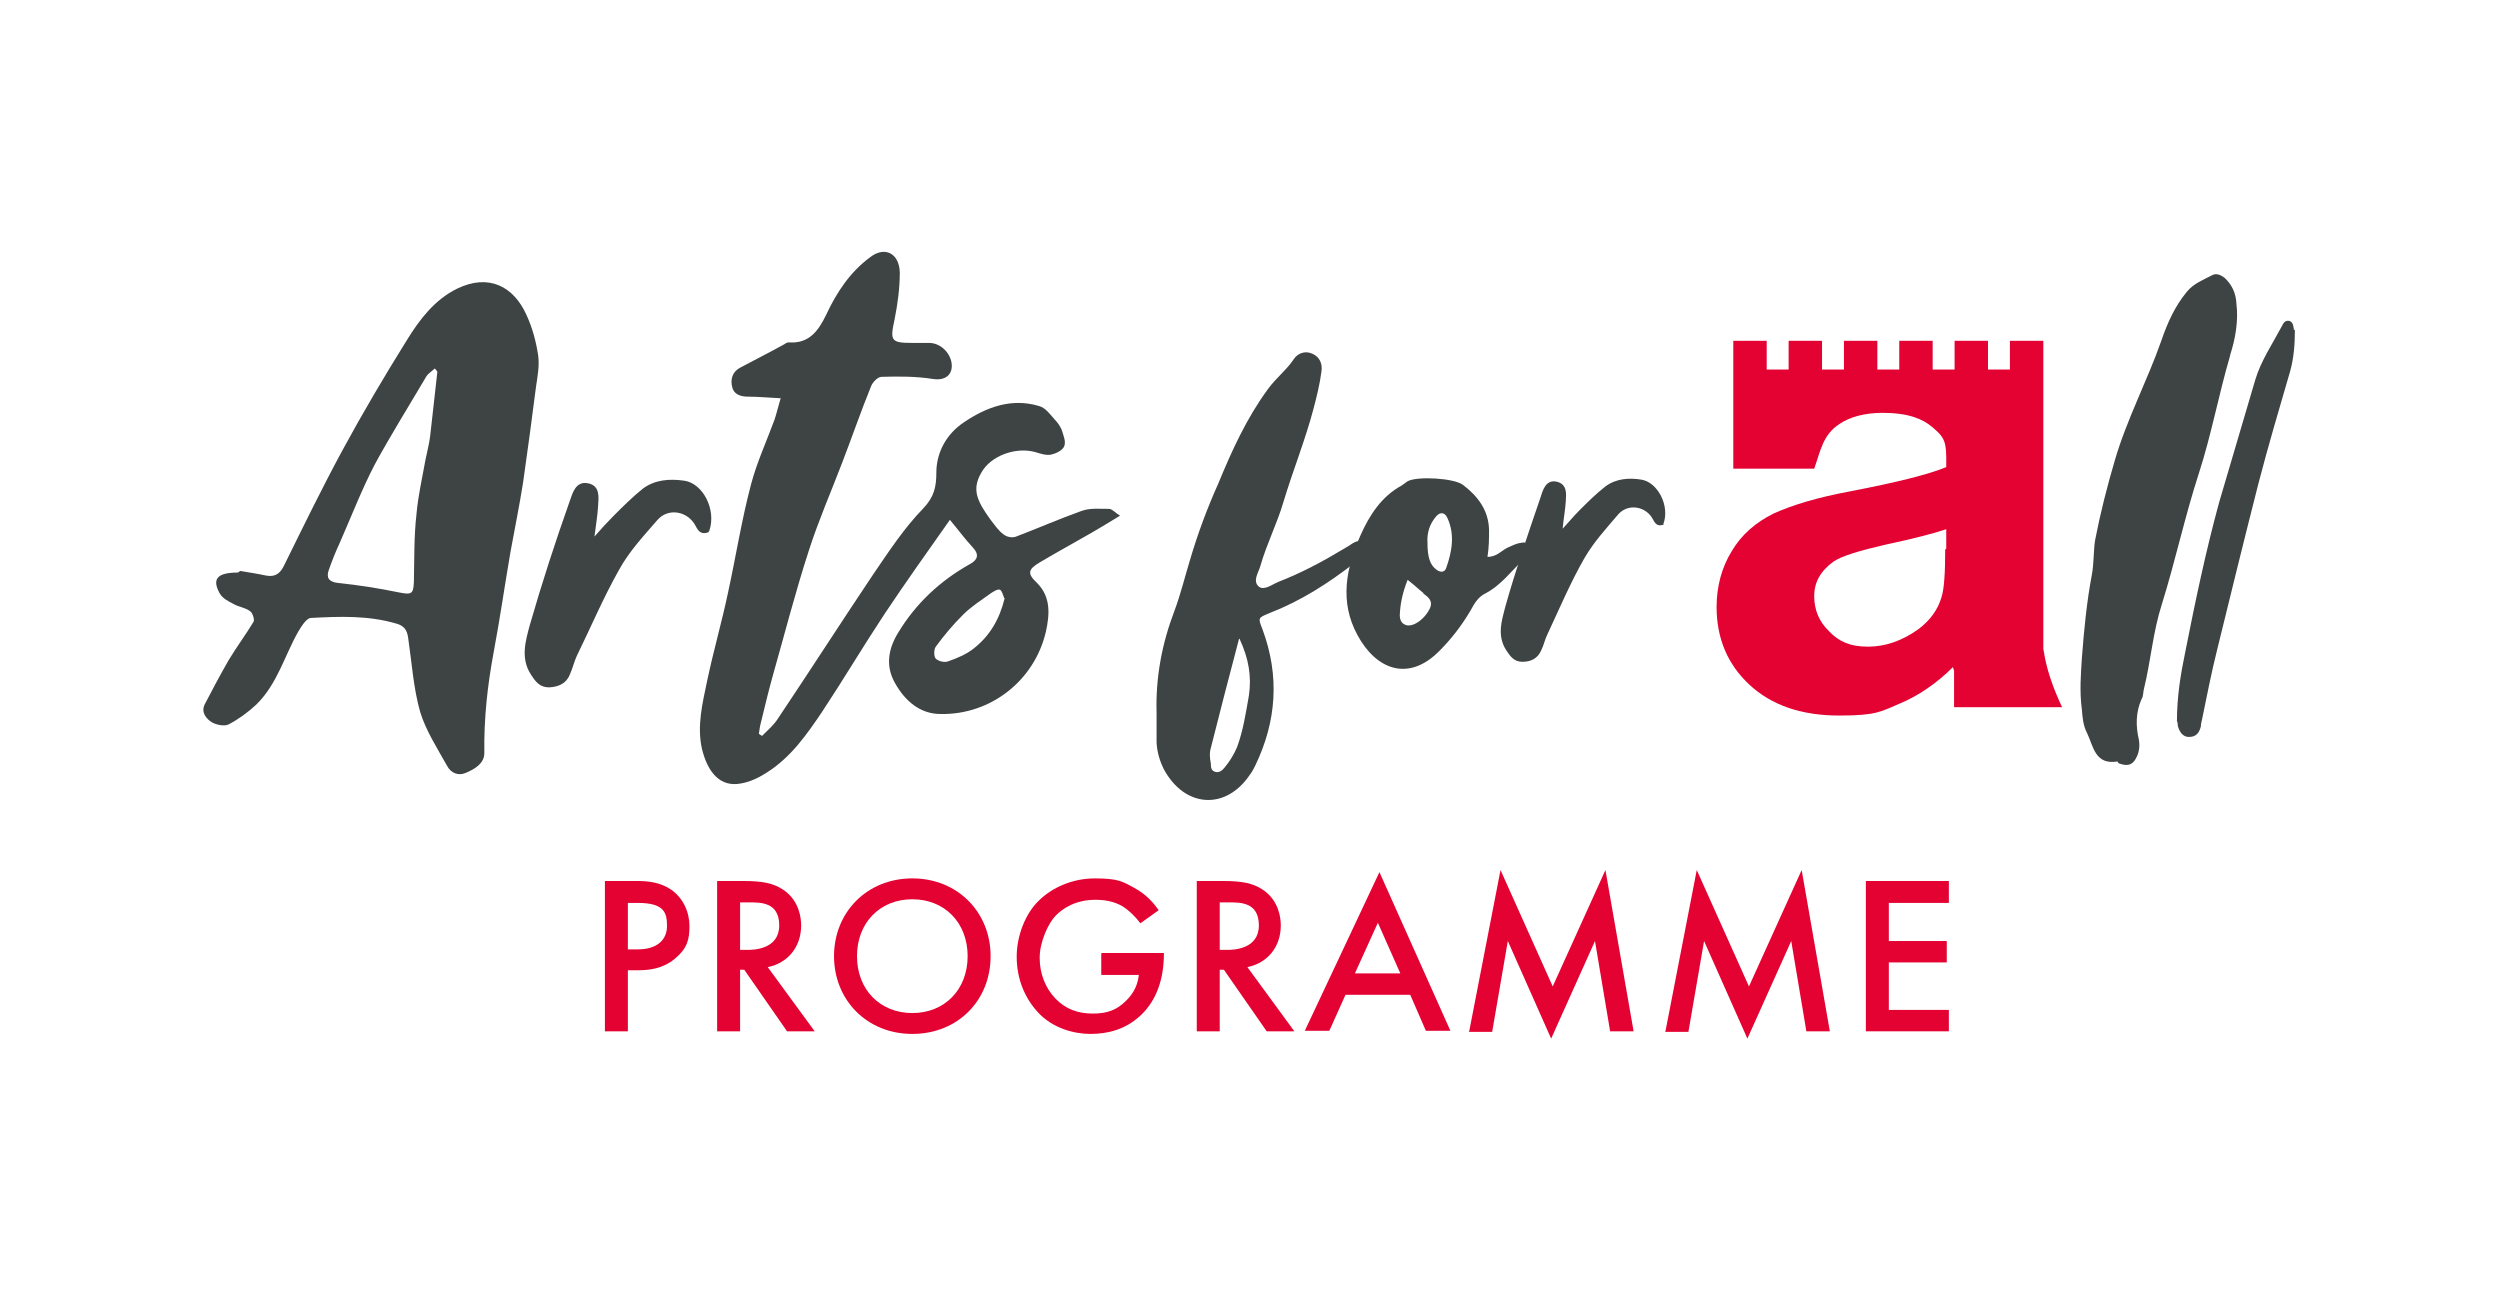
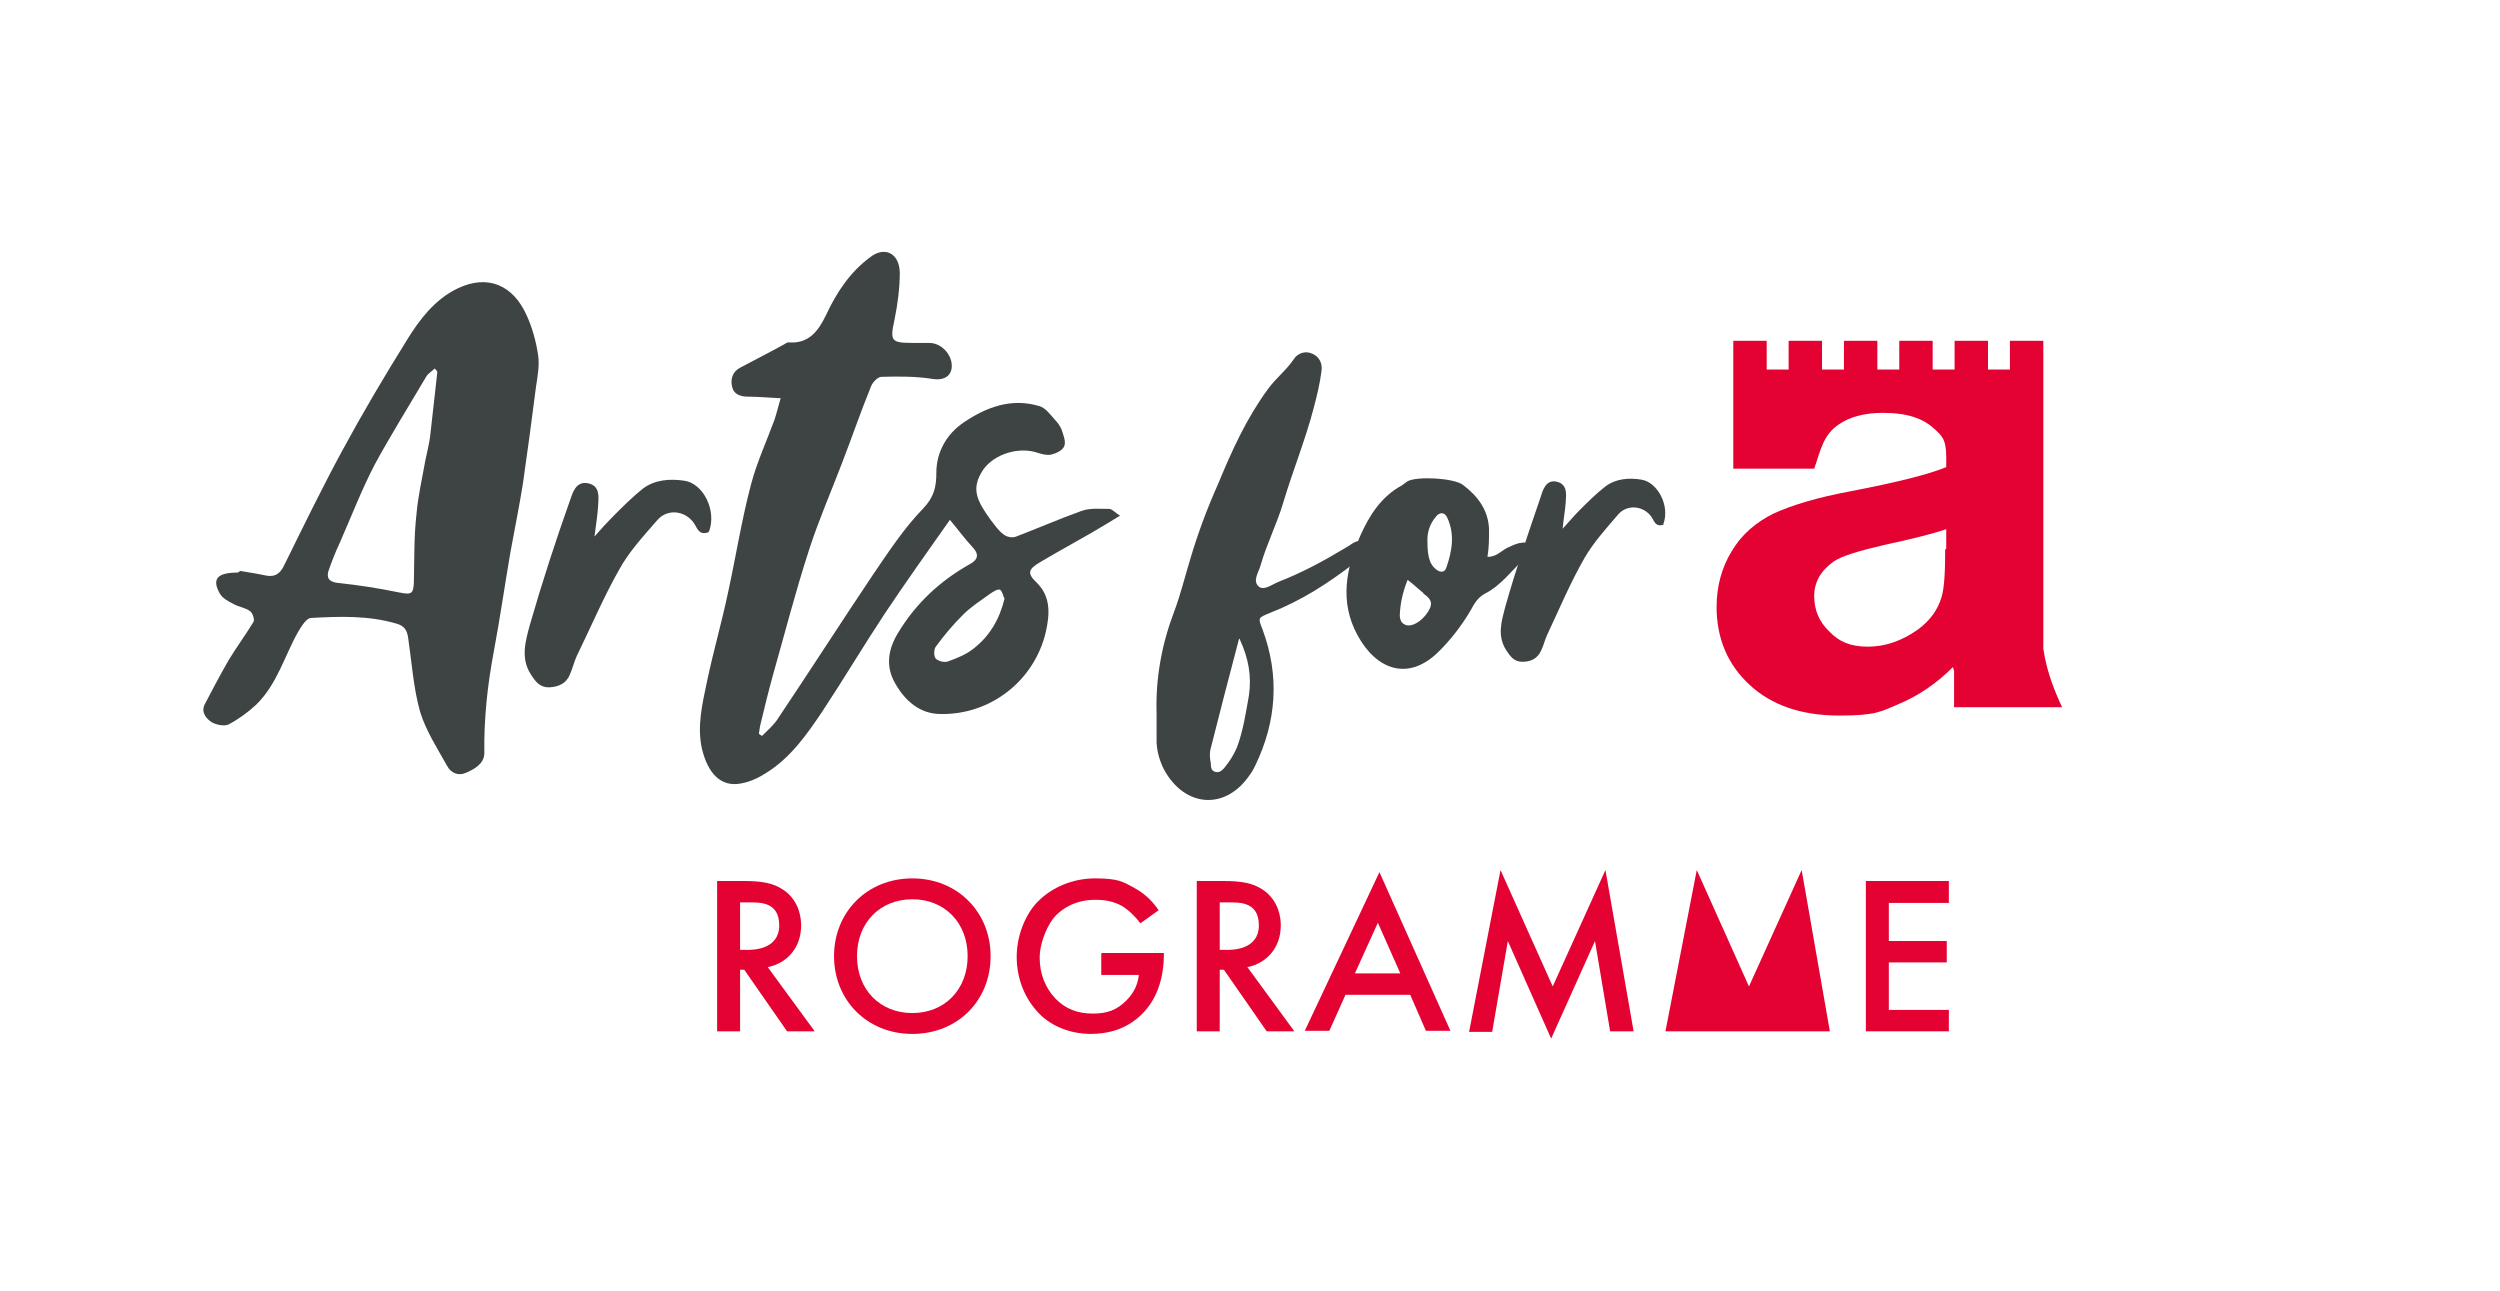
<svg xmlns="http://www.w3.org/2000/svg" id="Layer_1" version="1.1" viewBox="0 0 479 247.3">
  <defs>
    <style>
      .st0 {
        fill: #e40232;
      }

      .st1 {
        fill: #3e4443;
      }
    </style>
  </defs>
  <g>
-     <path class="st0" d="M122.2,168.8c1.8,0,4.2.2,6.3,1.6,2.4,1.6,3.6,4.4,3.6,7s-.4,4.3-2.8,6.3c-2.3,1.9-4.9,2.2-7,2.2h-2v11.7h-4.4v-28.8h6.3ZM120.2,181.9h2c3.8,0,5.6-1.9,5.6-4.5s-.6-4.4-5.6-4.4h-1.9v9Z" />
    <path class="st0" d="M142.5,168.8c3.5,0,5.7.4,7.6,1.7,3.1,2.1,3.4,5.5,3.4,6.8,0,4.1-2.5,7.2-6.4,8l9,12.3h-5.3l-8.2-11.8h-.8v11.8h-4.4v-28.8h5.1ZM141.8,182h1.4c1.2,0,6.1-.1,6.1-4.7s-3.8-4.4-6-4.4h-1.5v9.1Z" />
    <path class="st0" d="M189.8,183.2c0,8.5-6.3,14.9-15,14.9s-15-6.5-15-14.9,6.3-14.9,15-14.9,15,6.5,15,14.9ZM185.4,183.2c0-6.4-4.4-10.9-10.6-10.9s-10.6,4.5-10.6,10.9,4.4,10.9,10.6,10.9,10.6-4.5,10.6-10.9Z" />
    <path class="st0" d="M211.1,182.6h11.9v.2c0,4.9-1.5,8.9-4.3,11.6-3,2.9-6.5,3.7-9.8,3.7s-7.2-1.2-9.8-3.9c-2.8-2.9-4.3-6.7-4.3-10.9s1.8-8.4,4.2-10.7c2.5-2.5,6.4-4.3,10.8-4.3s5.3.6,7.5,1.8c2.4,1.3,3.8,3,4.7,4.3l-3.5,2.5c-.9-1.2-2.2-2.5-3.5-3.3-1.6-.9-3.3-1.2-5.1-1.2-3.8,0-6.2,1.6-7.6,3s-3.1,5-3.1,8.1,1.1,5.8,3,7.8c2,2.1,4.4,2.9,7.2,2.9s4.6-.7,6.4-2.5c1.6-1.6,2.2-3.2,2.4-4.9h-7.2v-4.1Z" />
    <path class="st0" d="M234.4,168.8c3.5,0,5.7.4,7.6,1.7,3.1,2.1,3.4,5.5,3.4,6.8,0,4.1-2.5,7.2-6.4,8l9,12.3h-5.3l-8.2-11.8h-.8v11.8h-4.4v-28.8h5.1ZM233.7,182h1.4c1.2,0,6.1-.1,6.1-4.7s-3.8-4.4-6-4.4h-1.5v9.1Z" />
    <path class="st0" d="M270.1,190.6h-12.3l-3.1,6.9h-4.7l14.3-30.4,13.6,30.4h-4.7l-3-6.9ZM268.3,186.5l-4.3-9.7-4.4,9.7h8.7Z" />
    <path class="st0" d="M281.5,197.6l6-30.9,10,22.3,10.1-22.3,5.4,30.9h-4.5l-2.9-17.3-8.4,18.7-8.3-18.7-3,17.4h-4.5Z" />
-     <path class="st0" d="M319.1,197.6l6-30.9,10,22.3,10.1-22.3,5.4,30.9h-4.5l-2.9-17.3-8.4,18.7-8.3-18.7-3,17.4h-4.5Z" />
+     <path class="st0" d="M319.1,197.6l6-30.9,10,22.3,10.1-22.3,5.4,30.9h-4.5h-4.5Z" />
    <path class="st0" d="M373.4,173h-11.5v7.3h11.1v4.1h-11.1v9.1h11.5v4.1h-15.9v-28.8h15.9v4.1Z" />
  </g>
  <g>
    <path class="st1" d="M149.5,76.3c-2.3-.1-4.2-.3-6.2-.3-1.5,0-2.7-.5-3-1.8-.4-1.5,0-3,1.6-3.8,2.8-1.5,5.6-2.9,8.3-4.4.3-.2.6-.4.9-.4,3.9.3,5.7-2.2,7.2-5.3,2-4.3,4.6-8.2,8.4-11,2.8-2.2,5.6-.8,5.7,2.9,0,3-.4,6-1,9-.9,4.1-.7,4.5,3.4,4.5,1.1,0,2.1,0,3.2,0,2.1,0,3.9,1.7,4.3,3.7.4,2.4-1.2,3.6-3.6,3.2-3.2-.5-6.5-.5-9.8-.4-.7,0-1.7,1-2,1.8-2,4.9-3.7,9.9-5.6,14.8-2.1,5.5-4.5,11-6.3,16.6-2.6,8-4.7,16.2-7,24.3-.8,2.9-1.5,5.8-2.2,8.7-.2.7-.3,1.5-.4,2.2.2.1.4.3.6.4,1.1-1.1,2.3-2.1,3.1-3.4,6.1-9.1,12-18.3,18.1-27.4,3-4.4,6-9,9.7-12.8,2.1-2.2,2.5-4.2,2.5-6.8,0-4,2-7.5,5.3-9.7,4.3-2.9,9.1-4.7,14.4-3.1,1.2.3,2.1,1.6,3,2.6.5.5,1,1.2,1.3,1.9.3,1,.9,2.3.5,3.2-.3.8-1.6,1.4-2.5,1.6-1,.2-2.1-.2-3.1-.5-3.7-1-8.5.7-10.3,4-1.9,3.3-.7,5.5,1.8,9,.8,1,1.5,2.1,2.5,2.8.6.5,1.7.7,2.4.4,4.2-1.6,8.3-3.4,12.5-4.9,1.6-.6,3.5-.4,5.3-.4.6,0,1.1.7,2.1,1.3-2.1,1.3-3.8,2.3-5.5,3.3-3.3,1.9-6.6,3.7-9.8,5.6-2.4,1.4-2.5,2.2-.6,4,2.7,2.7,2.4,6.1,1.7,9.3-2.2,9.5-10.7,16-20.2,15.8-3.9,0-6.8-2.5-8.7-5.9-1.9-3.3-1.3-6.6.6-9.7,3.4-5.6,8-9.9,13.7-13.1,1.5-.8,1.9-1.8.6-3.2-1.5-1.6-2.8-3.4-4.4-5.3-4.3,6.1-8.5,12-12.5,18-4.1,6.2-7.9,12.6-12,18.8-2.9,4.3-5.9,8.6-10.4,11.5-1.5,1-3.3,1.9-5.1,2.2-4,.8-6.4-2.1-7.5-6.6-1-4.4.1-8.8,1-13.1,1.2-5.7,2.8-11.2,4-16.9,1.5-6.9,2.6-13.9,4.4-20.7,1.1-4.2,3-8.3,4.5-12.4.4-1.2.7-2.5,1.2-4.2M192.4,114.6c-.2-.5-.4-1.4-.8-1.6-.4-.2-1.2.3-1.8.7-1.8,1.3-3.7,2.5-5.3,4.1-1.9,1.9-3.6,3.9-5.2,6.1-.4.5-.4,1.9,0,2.3.5.5,1.7.8,2.4.5,1.7-.6,3.4-1.3,4.8-2.4,3.1-2.4,5-5.6,6-9.7" />
    <path class="st1" d="M46,109.4c1.3.2,3.2.5,5.1.9,1.8.3,2.7-.6,3.4-2.1,3.6-7.3,7.2-14.7,11.1-21.9,3.9-7.2,8.1-14.3,12.4-21.2,2.4-3.9,5.3-7.7,9.6-9.8,6-2.9,10.8-.5,13.3,5.1,1.1,2.4,1.8,5,2.2,7.6.3,2-.1,4.1-.4,6.1-.8,6.2-1.6,12.3-2.5,18.5-.7,4.4-1.6,8.8-2.4,13.2-1.1,6.4-2,12.7-3.2,19.1-1.2,6.4-1.9,12.8-1.8,19.4,0,2-1.9,3.1-3.6,3.8-1.4.6-2.8,0-3.5-1.3-1.9-3.4-4.1-6.8-5.2-10.4-1.3-4.6-1.6-9.5-2.3-14.2-.2-1.5-.8-2.3-2.2-2.7-5.4-1.6-10.9-1.4-16.4-1.1-.9,0-1.9,1.7-2.5,2.7-2.6,4.6-4,10-8,13.9-1.6,1.5-3.4,2.8-5.3,3.8-.8.4-2.3.1-3.2-.4-1.1-.7-2.1-1.9-1.4-3.4,1.5-2.9,3-5.7,4.6-8.5,1.5-2.5,3.3-4.9,4.8-7.4.2-.4-.2-1.7-.7-2-.9-.7-2.2-.8-3.2-1.4-1-.5-2.1-1.1-2.6-2-1.5-2.7-.6-4,3.5-4M83.7,71.1c-.1-.2-.3-.4-.4-.5-.5.5-1.2.9-1.6,1.5-3.3,5.6-6.8,11.2-9.9,16.9-2.5,4.8-4.5,10-6.7,15-.8,1.7-1.5,3.5-2.1,5.2-.5,1.4-.1,2.3,1.8,2.5,3.9.4,7.7,1,11.6,1.8,2.5.5,2.8.3,2.9-2,.1-4.3,0-8.7.5-13,.3-3.5,1.1-6.9,1.7-10.3.3-1.5.7-3,.9-4.5.5-4.1.9-8.3,1.4-12.5" />
    <path class="st1" d="M135.7,102c-1.2.4-1.8,0-2.4-1.2-1.5-2.9-5.3-3.6-7.4-1.1-2.6,3-5.4,6-7.3,9.5-3,5.3-5.4,11-8.1,16.5-.5,1.1-.8,2.4-1.3,3.5-.7,1.8-2.2,2.4-4,2.5-1.8,0-2.6-1.1-3.5-2.5-2-3.1-1-6.4-.2-9.4,2.3-8,4.9-16,7.7-23.9.5-1.4,1.1-3.8,3.5-3.3,2.3.5,2,2.6,1.9,4.3-.1,1.8-.4,3.5-.7,5.9,1.4-1.6,2.5-2.8,3.7-4,1.8-1.8,3.6-3.6,5.6-5.2,2.3-1.7,5.1-1.9,7.9-1.5,3.6.5,6.2,5.6,4.8,9.6" />
    <path class="st0" d="M391.8,126c-.1-.5-.2-1.1-.3-1.7v-59h-6.4v5.5h-4.2v-5.5h-6.4v5.5h-4.2v-5.5h-6.4v5.5h-4.2v-5.5h-6.4v5.5h-4.2v-5.5h-6.4v5.5h-4.2v-5.5h-6.4v24.5c-.1,0,0,0,0,0h15.5c1.2-3.3,1.6-6.5,4.9-8.6,1.9-1.3,4.8-2.1,8.2-2.1,5,0,7.7,1.2,9.5,2.7,1.8,1.6,2.7,2.2,2.7,5.8v1.9c-3.4,1.4-9.4,2.9-18.2,4.6-6.5,1.2-11.4,2.7-14.9,4.3-3.4,1.7-6.1,4-8,7.2-1.9,3.1-2.9,6.7-2.9,10.7,0,6,2.1,11,6.3,14.9,4.2,3.9,9.9,5.9,17.2,5.9s8-.8,11.6-2.3c3.6-1.5,7.1-3.9,10.2-7,0,.2.1.4.2.7v7s2.2,0,2.2,0h18.5c-1.6-3.4-2.7-6.5-3.3-9.5M372.7,105.3c0,4.5-.2,7.5-.7,9.1-.7,2.4-2.2,4.5-4.5,6.2-3.1,2.2-6.3,3.3-9.6,3.3s-5.5-.9-7.4-2.9c-2-1.9-2.9-4.2-2.9-6.8s1.2-4.8,3.7-6.6c1.6-1.1,5-2.1,10.2-3.3,5.2-1.1,9-2.1,11.4-2.9v3.7Z" />
    <g>
      <path class="st1" d="M259.6,107.8c-5,3.9-10.3,7.3-16.2,9.6-2.4,1-2.4.9-1.5,3.2,3.3,8.9,2.7,17.6-1.4,26.1-.3.6-.6,1.2-1,1.7-4.6,6.9-12.5,6.4-16.5-1-.8-1.6-1.3-3.3-1.4-5.1v-5.7c-.2-6.7,1-13.2,3.4-19.5,1.2-3.2,2-6.5,3-9.8,1.5-5.1,3.3-9.9,5.4-14.6,2.6-6.3,5.4-12.5,9.5-18.1,1.5-2.1,3.6-3.7,5-5.8.7-1.1,2.2-1.7,3.6-1,1.4.6,1.9,2,1.7,3.3-.3,2.4-.9,4.8-1.5,7.1-1.6,6.1-4,12-5.8,18-1.2,4.1-3.2,8-4.4,12.2-.3,1.2-1.6,2.9-.3,4,1,.8,2.5-.4,3.7-.9,4.4-1.7,8.5-3.9,12.5-6.3l.5-.3c1-.5,2.3-1.9,3.2-.8,1.2,1.4-.3,2.7-1.4,3.6ZM237.4,122.4c-2,7.5-3.7,14.2-5.4,20.9-.3,1-.2,2,0,3,0,.6,0,1.4.9,1.6.7.2,1.3-.3,1.7-.8,1-1.2,1.8-2.5,2.4-3.9,1.2-3.2,1.7-6.6,2.3-10,.5-3.6,0-6.9-1.8-10.8Z" />
      <path class="st1" d="M292.8,105.6c-.3.6-.6,1.2-1,1.7-2.4,2.3-4.3,4.9-7.2,6.4-1.4.7-2.1,1.9-2.8,3.2-1.7,2.9-3.7,5.5-6,7.8-6,6.1-12.2,3.5-15.7-3-3.5-6.4-2.2-12.9.6-19.2,1.7-3.8,4-7.4,7.9-9.5.4-.3.8-.6,1.1-.8,1.9-1,8.9-.6,10.6.7,2.9,2.2,4.9,4.9,5,8.6,0,1.7,0,3.3-.3,5.2,1.7,0,2.6-1.1,3.7-1.7.9-.4,1.8-.9,2.8-1,1-.3,1.7.5,1.3,1.6ZM272.7,113.6c-.9-.7-1.7-1.5-3-2.5-1,2.5-1.4,4.6-1.5,6.7,0,1,.3,1.7,1.3,2,1.5.3,3.5-1.3,4.4-3.1.8-1.6-.3-2.3-1.2-3ZM277.3,99.2c-.5-1.1-1.4-1.1-2.1-.3-1.3,1.5-1.8,3.2-1.7,5,0,2.9.5,4.4,1.8,5.3.7.5,1.5.5,1.8-.4,1.1-3.1,1.7-6.4.2-9.6Z" />
    </g>
-     <path class="st1" d="M427.3,68.1c-2.2,7.5-3.6,15.2-6,22.6-2.7,8.3-4.5,16.8-7.1,25.1-1.7,5.3-2.1,10.8-3.4,16.1-.2.7-.1,1.5-.5,2.1-1.1,2.5-1.1,5.1-.5,7.7.2,1.1.1,2.3-.4,3.3-.7,1.5-1.6,1.9-3.3,1.3-.2,0-.4-.4-.4-.4-4.3.7-4.6-2.9-5.8-5.4-.8-1.5-.9-3.2-1-4.4-.5-3.7-.2-7,0-10.2.4-5.2.9-10.5,1.9-15.8.4-2.1.3-4.4.6-6.5,1-5.2,2.3-10.3,3.8-15.4,2.3-7.9,6.2-15.2,8.9-22.9,1.2-3.5,2.6-6.6,4.9-9.4,1.3-1.6,3.2-2.3,4.9-3.2.8-.4,1.6,0,2.3.5,1.4,1.3,2.2,2.9,2.3,5,.4,3.3-.2,6.7-1.2,9.8ZM439.7,63.3c0,2.6-.2,5.3-.9,7.8-2.1,7.2-4.2,14.3-6.1,21.6-2.7,10.6-5.3,21.2-7.9,31.8-1.1,4.4-2,9-2.9,13.4-.1.4-.2.8-.2,1.2-.3,1.3-.9,2.1-2.3,2.1-1.2,0-1.8-1-2.1-2-.1-.4,0-.8-.2-1,0-4.7.7-9,1.6-13.3,1.9-9.6,3.9-19.2,6.5-28.7l6.9-23.4c1.1-3.7,3.3-6.9,5.1-10.3.3-.6.6-1.2,1.5-1,.7.3.7,1,.8,1.6Z" />
    <path class="st1" d="M318.8,100.5c-1.1.4-1.6,0-2.1-1-1.3-2.5-4.7-3.1-6.6-1-2.3,2.7-4.7,5.3-6.5,8.4-2.7,4.7-4.8,9.7-7.1,14.6-.5,1-.7,2.1-1.2,3.1-.7,1.6-2,2.2-3.6,2.2-1.6,0-2.3-1-3.1-2.2-1.8-2.8-.9-5.6-.2-8.3,2-7.1,4.4-14.1,6.8-21.1.4-1.3,1-3.4,3.1-2.9,2,.5,1.8,2.3,1.7,3.8-.1,1.6-.4,3.1-.6,5.2,1.3-1.4,2.2-2.5,3.2-3.5,1.6-1.6,3.2-3.2,5-4.6,2-1.5,4.5-1.7,6.9-1.3,3.1.5,5.5,5,4.2,8.5" />
  </g>
</svg>